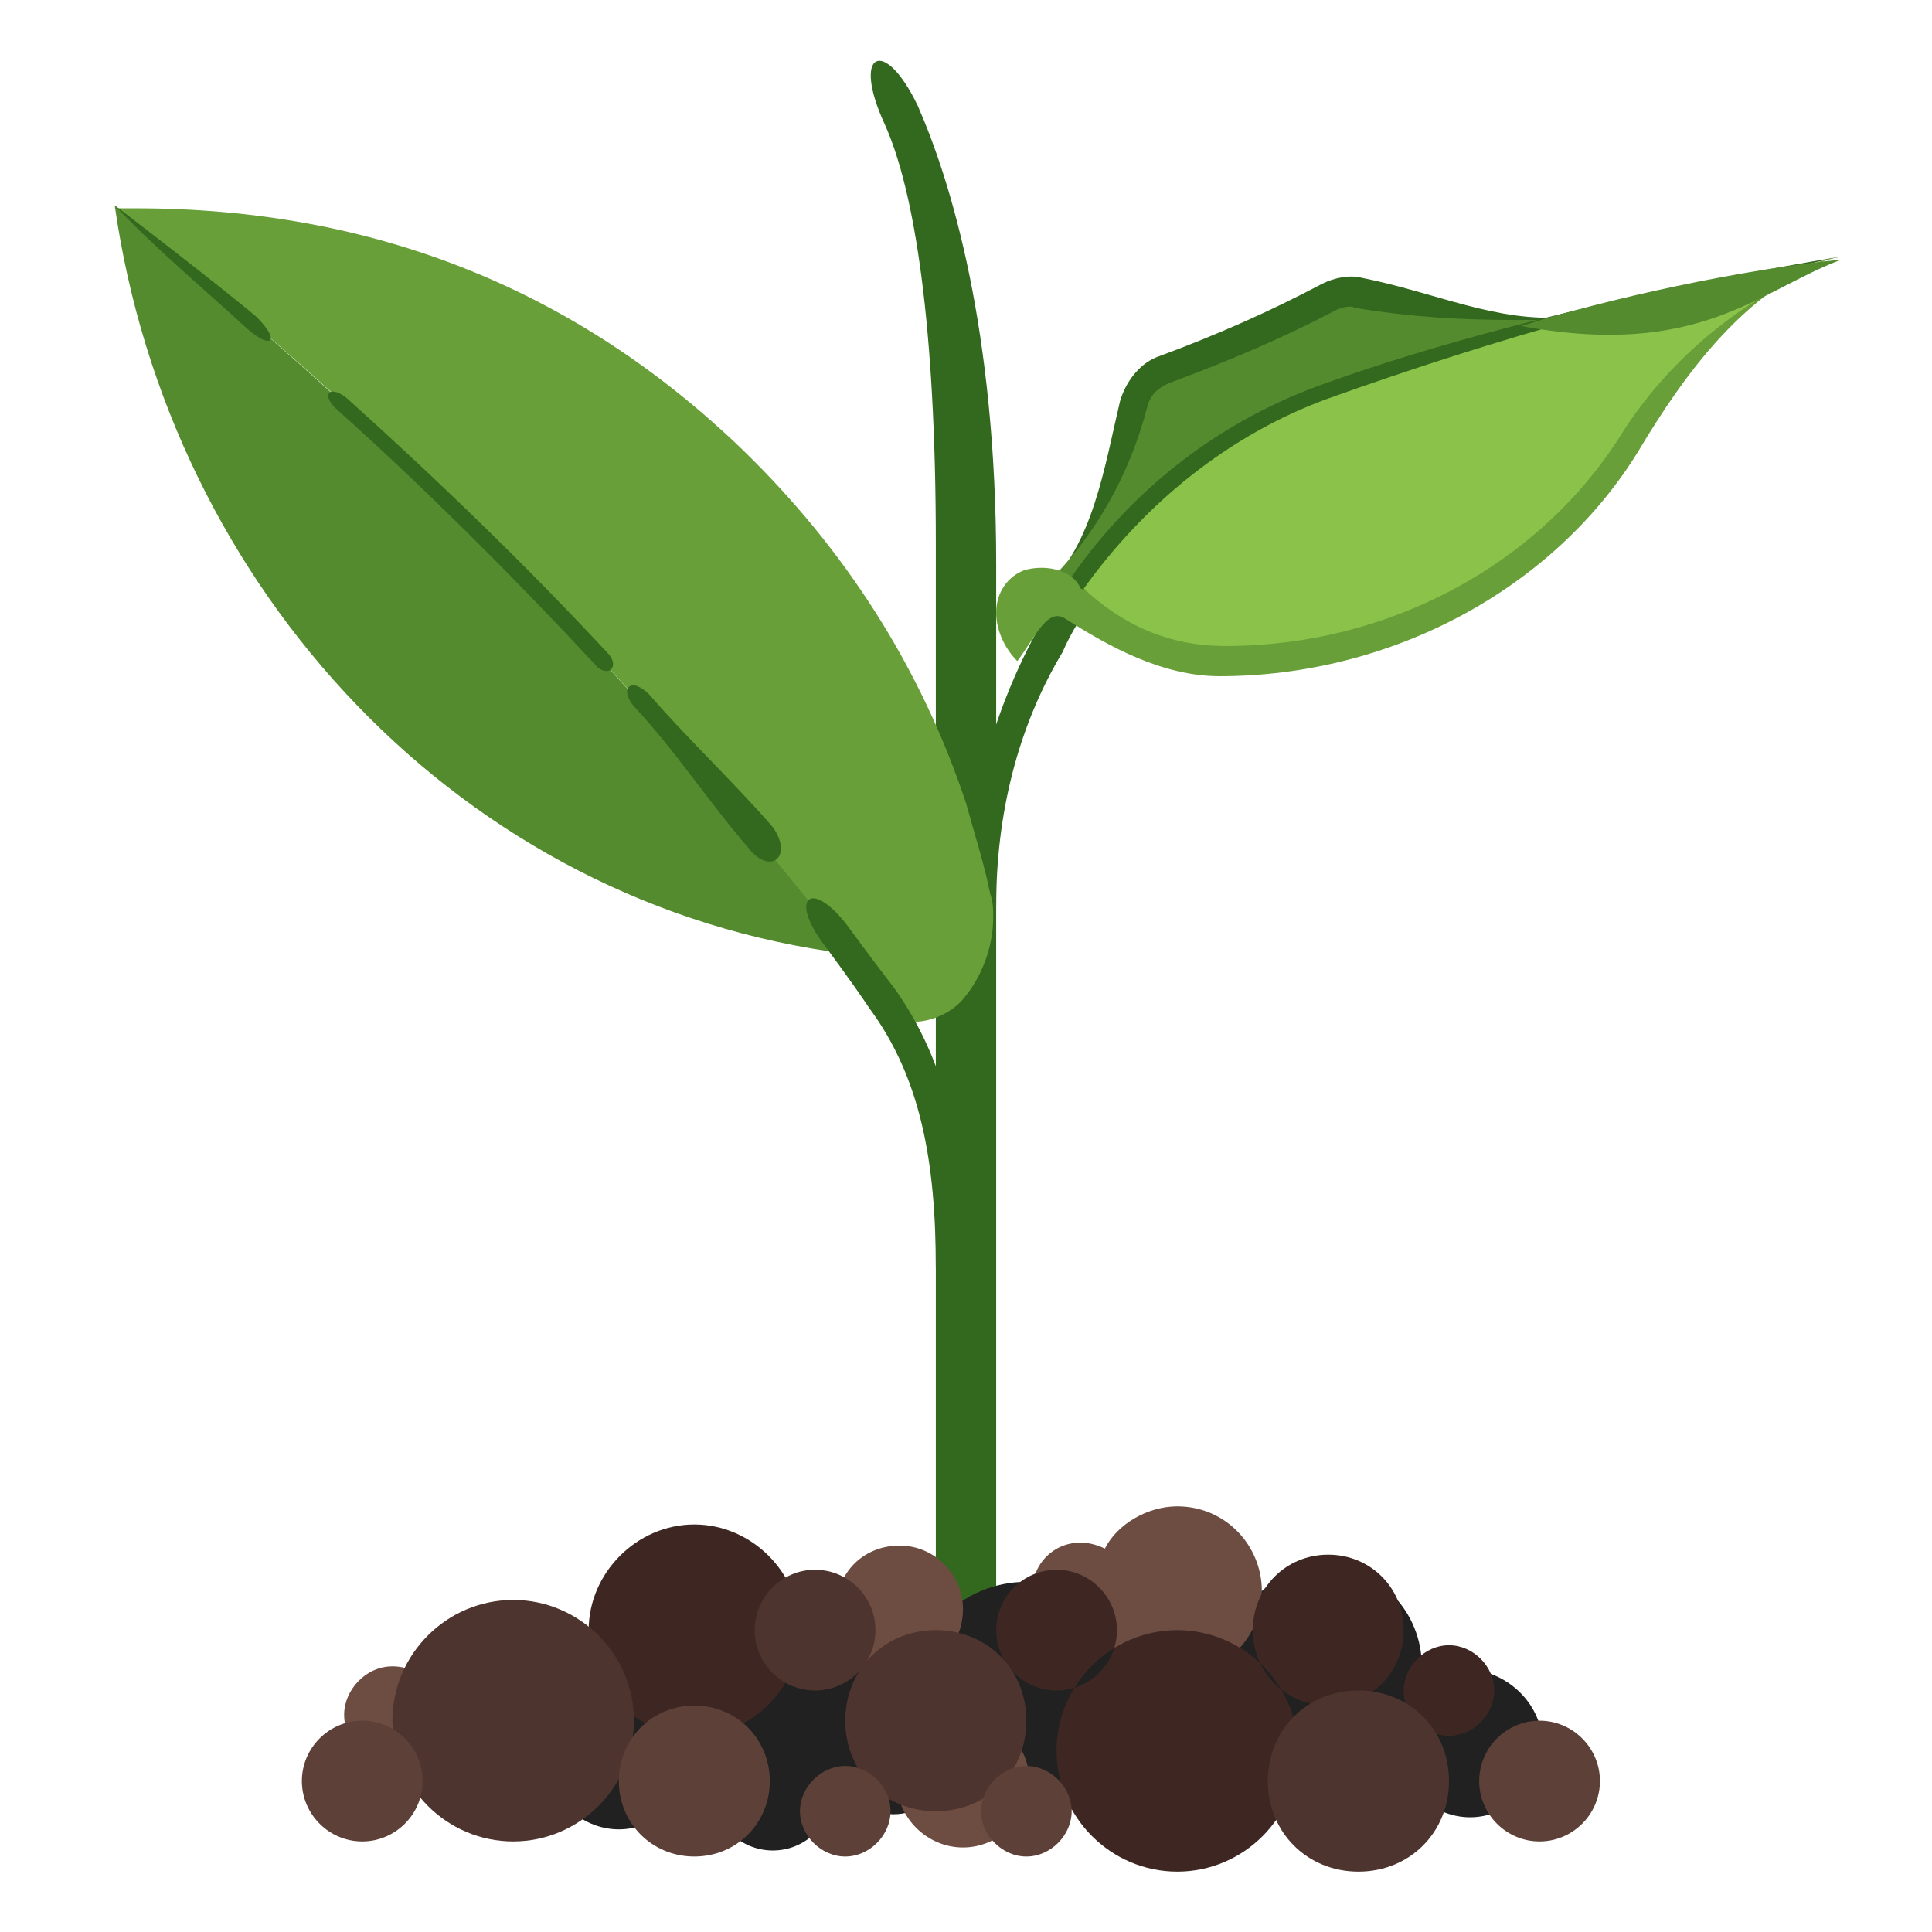
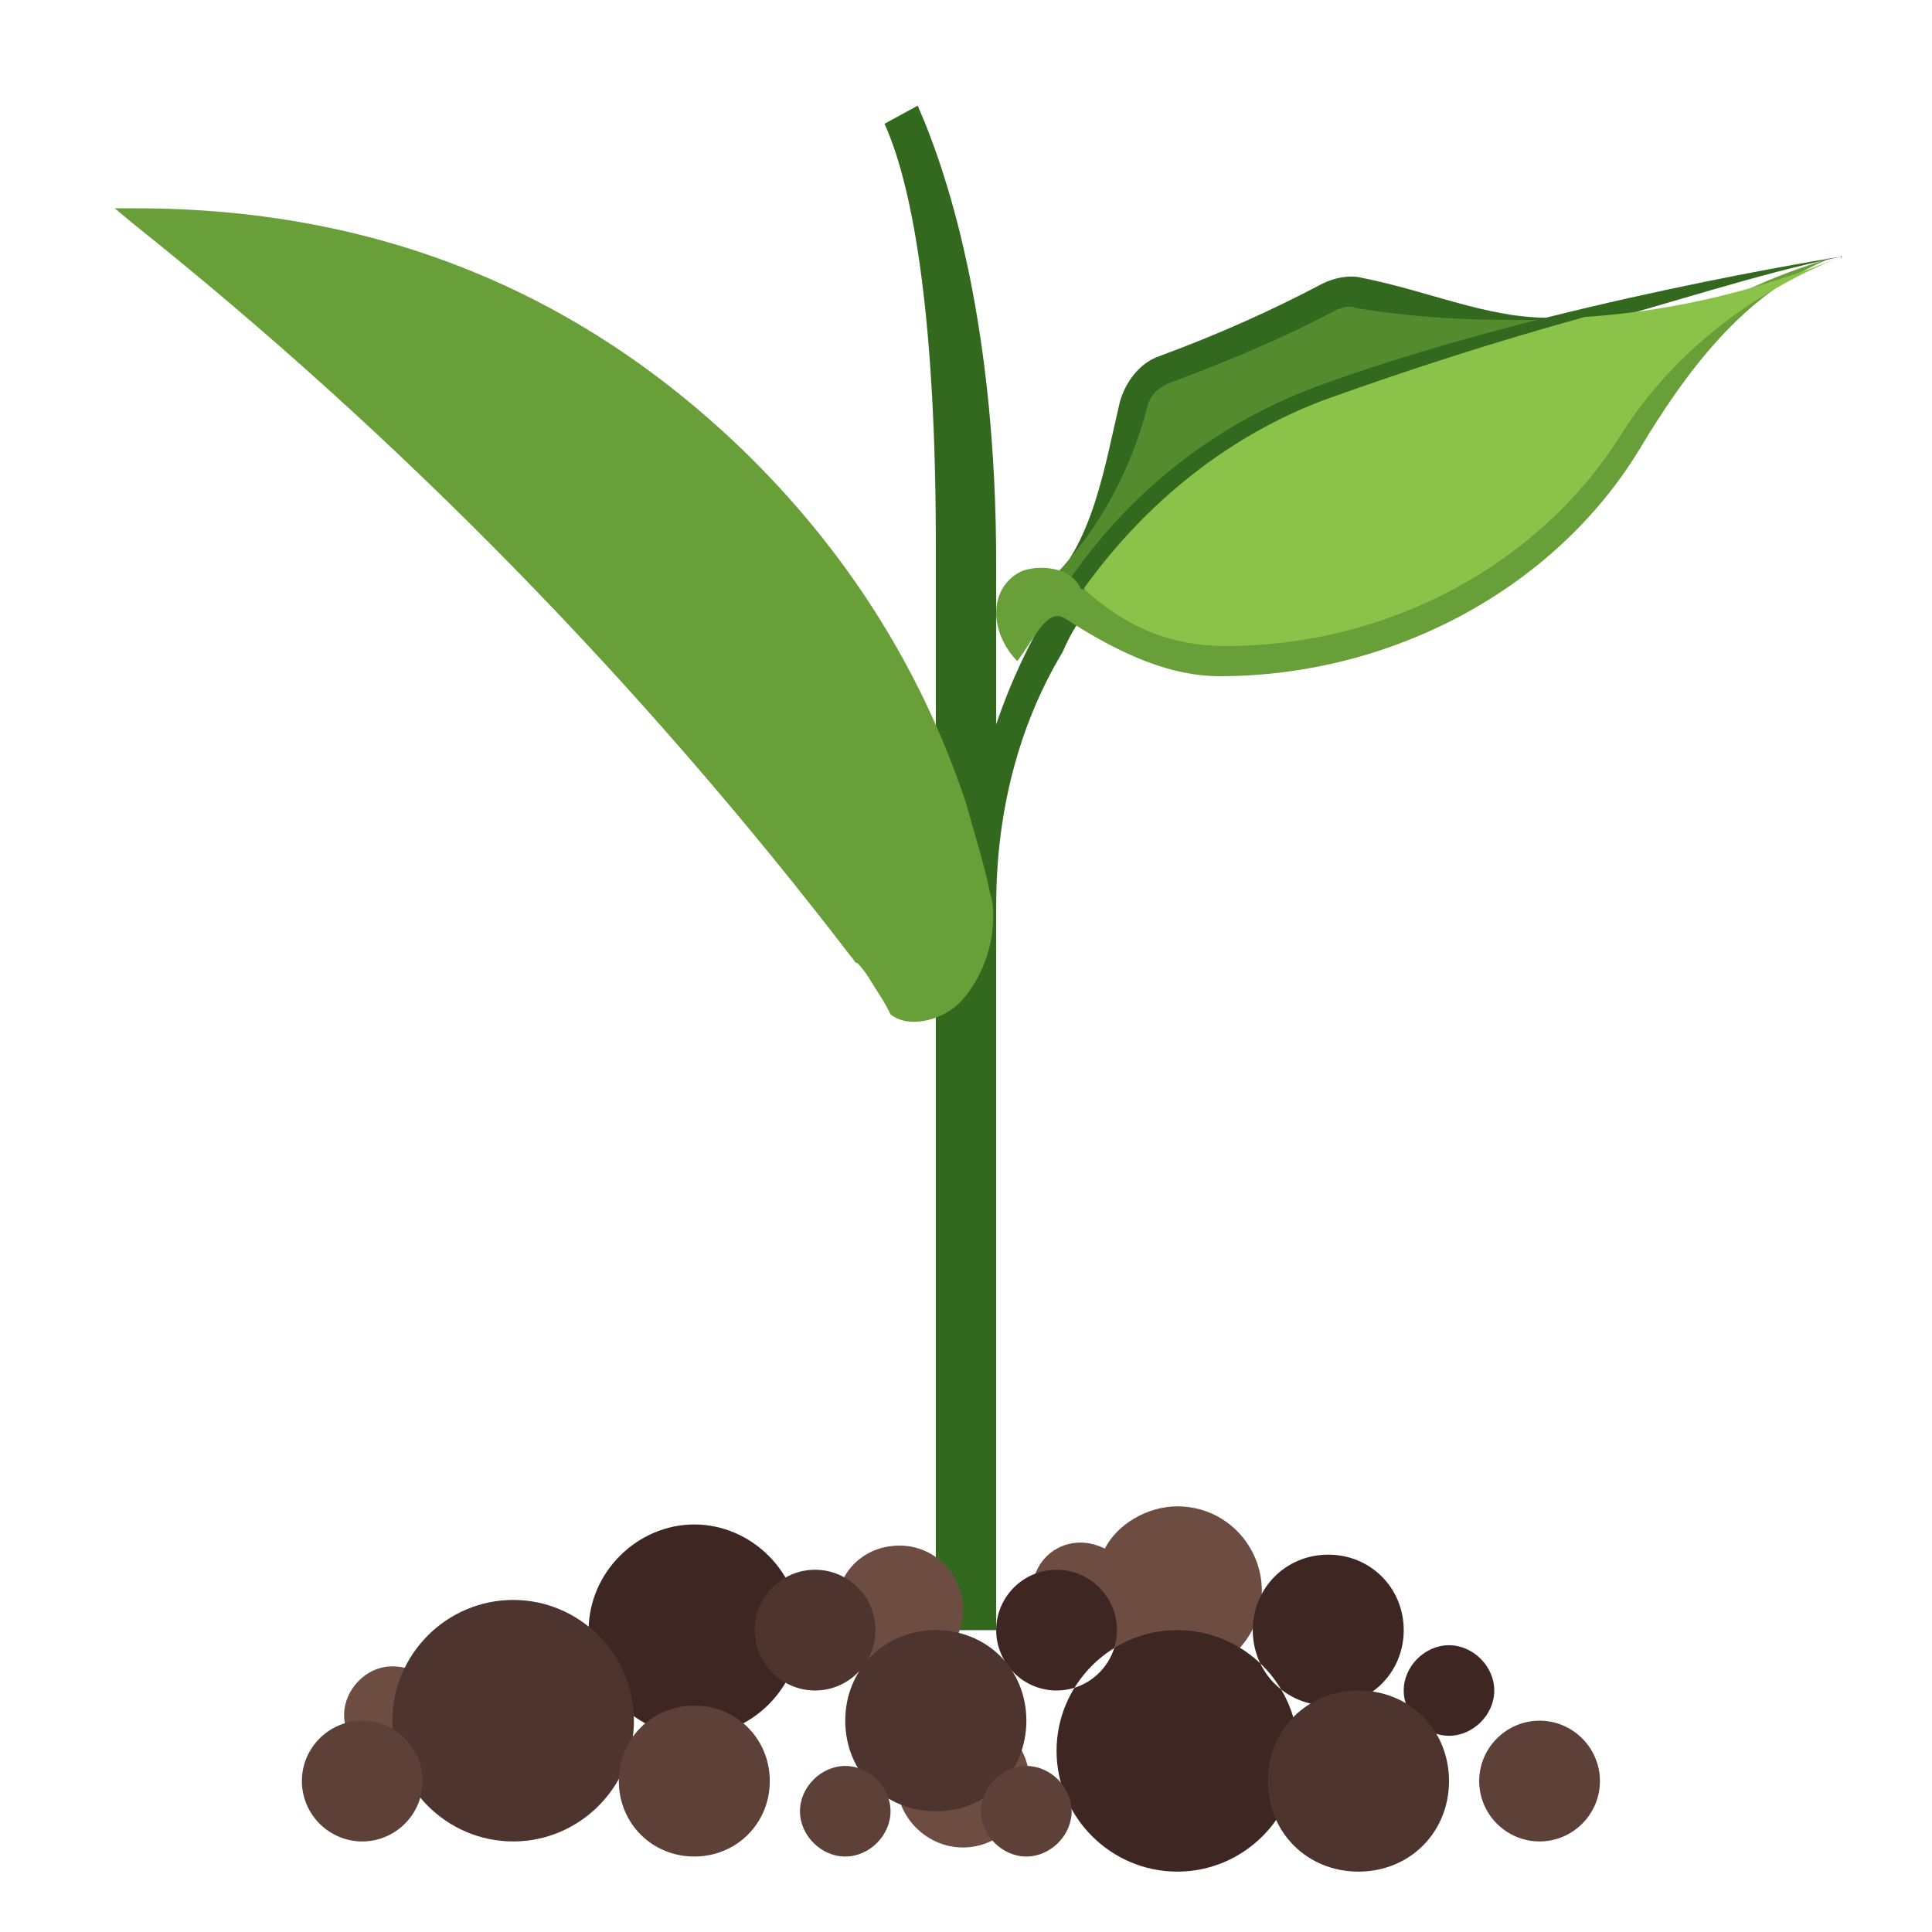
<svg xmlns="http://www.w3.org/2000/svg" height="64px" width="64px" enable-background="new 0 0 64 64" version="1.1" viewBox="0 0 64 64" xml:space="preserve">
  <g id="row_4" />
  <g id="row_3" />
  <g id="row_2">
    <g id="eco_x5F_friendly">
      <g>
-         <path d="M29.3,4.1c1,2.2,1.7,6.7,1.7,13.9v36h2V18.7c0-7.8-1.5-12.7-2.6-15.2C29.3,1.2,28.2,1.7,29.3,4.1z" fill="#33691E" />
+         <path d="M29.3,4.1c1,2.2,1.7,6.7,1.7,13.9v36h2V18.7c0-7.8-1.5-12.7-2.6-15.2z" fill="#33691E" />
        <path d="M35.3,20.2l-0.7-0.7c1.6-1.4,2-4.1,2.5-6.2c0.2-0.7,0.7-1.3,1.3-1.5c1.9-0.7,3.7-1.5,5.4-2.4     c0.4-0.2,0.9-0.3,1.3-0.2c2.5,0.5,4.5,1.5,6.8,1.3c2.9-0.2,3.7,0.8,0.6,1.1c-2.5,0.2-5.1,0.1-7.8-0.4c-1.8,1-3.7,1.8-5.7,2.5     C38.5,16.1,37.1,18.5,35.3,20.2z" fill="#33691E" />
        <path d="M50.2,10.6c0.8,0,1.5,0,2.2-0.1c-2.9,0.8-5.7,1.7-8.5,2.7c-3.3,1.2-6.1,3.4-8.1,6.3     c-0.2-0.2-0.4-0.2-0.7-0.2c-0.2,0-0.4,0.1-0.6,0.2c1.7-1.6,2.9-3.7,3.5-6c0.1-0.4,0.3-0.6,0.7-0.8c1.9-0.7,3.8-1.5,5.5-2.4     c0.2-0.1,0.5-0.2,0.7-0.1C46.7,10.5,48.4,10.6,50.2,10.6z" fill="#558B2F" />
        <path d="M33,30h-1c0-3.1,0.8-6.2,2.3-9c0.4-0.7,0.8-1.3,1.2-1.9c2.1-3,5-5.2,8.4-6.4C51.4,10,61,8.5,61,8.5     c-2.9,0.6-5.8,1.6-8.5,2.3c-3,0.8-5.7,1.9-8.3,2.9c-3.2,1.1-5.9,3.2-7.9,6.1c-0.4,0.5-0.8,1.1-1.1,1.8C33.7,24.1,33,27,33,30z" fill="#33691E" />
        <path d="M52.8,13.9c-2.2,4.2-7.2,6.5-12.3,6.5c-1.5,0-4.7-0.9-4.7-0.9c-0.3-0.7-1.3-0.8-1.9-0.6     c-0.5,0.2-0.9,0.7-0.9,1.4c0,0.6,0.3,1.2,0.7,1.6c0.6-0.8,1-1.8,1.6-1.4c1.4,0.9,3.2,1.9,5.1,1.9c5.7,0,11.1-2.9,13.9-7.5     c1.5-2.5,3.5-5.3,6.5-6.4C61,8.5,54.9,9.9,52.8,13.9z" fill="#689F38" />
        <path d="M61,8.5c-3,1.2-5.6,3.2-7.3,5.9c-2.7,4.3-7.7,7-13.1,7c-1.9,0-3.4-0.7-4.7-1.9c0,0,0,0,0,0     c2-2.8,4.8-5.1,8.1-6.3c2.8-1,5.6-1.9,8.5-2.7C55.5,10.3,58.3,9.6,61,8.5z" fill="#8BC34A" />
-         <path d="M50.4,10.8c2.8-0.9,7.4-1.9,10.6-2.2C58.3,9.6,56.3,11.9,50.4,10.8z" fill="#558B2F" />
        <path d="M32.8,29.6c-0.2-1-0.5-1.9-0.8-3c-1.5-4.5-4-8.4-7.4-11.7c-5.5-5.3-12.2-8-20.1-8c0,0-0.7,0-0.7,0     l0.6,0.5c8.9,7.1,16.9,15.3,23.8,24.3h0c0.1,0.1,0.1,0.2,0.2,0.2c0.3,0.3,0.5,0.7,0.7,1c0,0,0,0,0,0c0.2,0.3,0.3,0.5,0.4,0.7     c0.6,0.5,1.8,0.2,2.4-0.5c0.6-0.7,1-1.7,1-2.7C32.9,30.1,32.9,29.9,32.8,29.6z" fill="#689F38" />
-         <path d="M27.7,31C20.8,22.2,13,14.3,4.3,7.3L3.8,6.8C5.6,19.5,15.3,30,28.1,31.6C28.1,31.6,27.9,31.2,27.7,31z" fill="#558B2F" />
-         <path d="M32,42h-1c0-3.5-0.5-6.3-2.2-8.6c-0.6-0.9-1.5-2.1-1.5-2.1c-1.2-1.6-0.4-2.2,0.8-0.6c0,0,0.8,1.1,1.5,2     C31.4,35.2,32,38.2,32,42z M24.8,28.1c-1.3-1.5-2.4-3.2-3.8-4.7c-0.5-0.6-0.1-1,0.5-0.4c1.3,1.5,2.8,2.9,4.1,4.4     C26.3,28.4,25.5,29,24.8,28.1z M19.7,22c-2.7-2.9-5.6-5.8-8.5-8.4c-0.6-0.5-0.3-0.9,0.3-0.4c3,2.7,5.9,5.5,8.6,8.4     C20.6,22.1,20.1,22.5,19.7,22z M8.2,10.9C6.9,9.7,5,8.1,3.8,6.8c0,0,3.4,2.6,4.7,3.7C9.3,11.3,9,11.6,8.2,10.9z" fill="#33691E" />
      </g>
      <g>
-         <path d="M51.1,57.8c0,1.3-1.1,2.4-2.4,2.4c-1.3,0-2.4-1.1-2.4-2.4c0-0.2,0-0.4,0.1-0.5c-0.6,0.7-1.5,1.2-2.5,1.2     c-1.8,0-3.2-1.5-3.2-3.3s1.4-3.3,3.2-3.3s3.2,1.5,3.2,3.3c0,0.3-0.1,0.6-0.2,0.9c0.4-0.5,1.1-0.8,1.8-0.8     C50,55.4,51.1,56.5,51.1,57.8z M34,52.4c-2.1,0-3.9,1.7-3.9,3.9c0,0.1,0,0.2,0,0.3c-0.2-0.1-0.4-0.1-0.6-0.1c-0.1,0-0.2,0-0.2,0     c0-0.1,0-0.3,0-0.4c0-1.8-1.4-3.3-3.2-3.3s-3.2,1.5-3.2,3.3c0,0.9,0.3,1.7,0.9,2.2c-0.2,0.3-0.2,0.6-0.2,1c0,1.1,0.9,2,2,2     s2-0.9,2-2c0-0.1,0-0.2,0-0.3c0.1,0,0.2-0.1,0.3-0.2c0.2,0.8,0.9,1.3,1.7,1.3c0.8,0,1.4-0.5,1.7-1.1c0.7,0.7,1.7,1.2,2.8,1.2     c2.1,0,3.9-1.7,3.9-3.9C37.8,54.2,36.1,52.4,34,52.4z M20.5,55.8c-1.3,0-2.4,1.1-2.4,2.4s1.1,2.4,2.4,2.4s2.4-1.1,2.4-2.4     S21.8,55.8,20.5,55.8z" fill="#212121" />
        <path d="M29.8,55.4c-1.2,0-2.1-1-2.1-2.1c0-1.2,0.9-2.1,2.1-2.1s2.1,1,2.1,2.1C31.9,54.5,31,55.4,29.8,55.4z      M31.9,56.8c-1.2,0-2.2,1-2.2,2.2s1,2.2,2.2,2.2c1.2,0,2.2-1,2.2-2.2S33.1,56.8,31.9,56.8z M39,49.9c-1,0-2,0.6-2.4,1.4     c-0.2-0.1-0.5-0.2-0.8-0.2c-0.9,0-1.6,0.7-1.6,1.6s0.7,1.6,1.6,1.6c0.3,0,0.6-0.1,0.8-0.2c0.5,0.9,1.4,1.4,2.4,1.4     c1.6,0,2.8-1.3,2.8-2.8S40.6,49.9,39,49.9z M11.4,56.8c0,0.9,0.7,1.6,1.6,1.6c0.9,0,1.6-0.7,1.6-1.6s-0.7-1.6-1.6-1.6     C12.1,55.2,11.4,56,11.4,56.8z" fill="#6D4C41" />
      </g>
      <g>
        <path d="M43,58c0,2.2-1.8,4-4,4c-2.2,0-4-1.8-4-4c0-2.2,1.8-4,4-4C41.2,54,43,55.8,43,58z M44,51.5     c-1.4,0-2.5,1.1-2.5,2.5s1.1,2.5,2.5,2.5s2.5-1.1,2.5-2.5S45.4,51.5,44,51.5z M35,52c-1.1,0-2,0.9-2,2s0.9,2,2,2s2-0.9,2-2     S36.1,52,35,52z M48,54.5c-0.8,0-1.5,0.7-1.5,1.5s0.7,1.5,1.5,1.5s1.5-0.7,1.5-1.5S48.8,54.5,48,54.5z M23,50.5     c-1.9,0-3.5,1.6-3.5,3.5c0,1.9,1.6,3.5,3.5,3.5s3.5-1.6,3.5-3.5C26.5,52.1,24.9,50.5,23,50.5z" fill="#3E2723" />
        <path d="M21,57c0,2.2-1.8,4-4,4s-4-1.8-4-4c0-2.2,1.8-4,4-4S21,54.8,21,57z M31,54c-1.7,0-3,1.3-3,3     c0,1.7,1.3,3,3,3c1.7,0,3-1.3,3-3C34,55.3,32.7,54,31,54z M27,52c-1.1,0-2,0.9-2,2s0.9,2,2,2c1.1,0,2-0.9,2-2S28.1,52,27,52z      M45,56c-1.7,0-3,1.3-3,3c0,1.7,1.3,3,3,3s3-1.3,3-3C48,57.3,46.7,56,45,56z" fill="#4E342E" />
        <path d="M14,59c0,1.1-0.9,2-2,2s-2-0.9-2-2s0.9-2,2-2S14,57.9,14,59z M23,56.5c-1.4,0-2.5,1.1-2.5,2.5     s1.1,2.5,2.5,2.5s2.5-1.1,2.5-2.5S24.4,56.5,23,56.5z M28,58.5c-0.8,0-1.5,0.7-1.5,1.5s0.7,1.5,1.5,1.5s1.5-0.7,1.5-1.5     S28.8,58.5,28,58.5z M34,58.5c-0.8,0-1.5,0.7-1.5,1.5s0.7,1.5,1.5,1.5s1.5-0.7,1.5-1.5S34.8,58.5,34,58.5z M51,57     c-1.1,0-2,0.9-2,2s0.9,2,2,2s2-0.9,2-2S52.1,57,51,57z" fill="#5D4037" />
      </g>
    </g>
  </g>
  <g id="row_1" />
</svg>